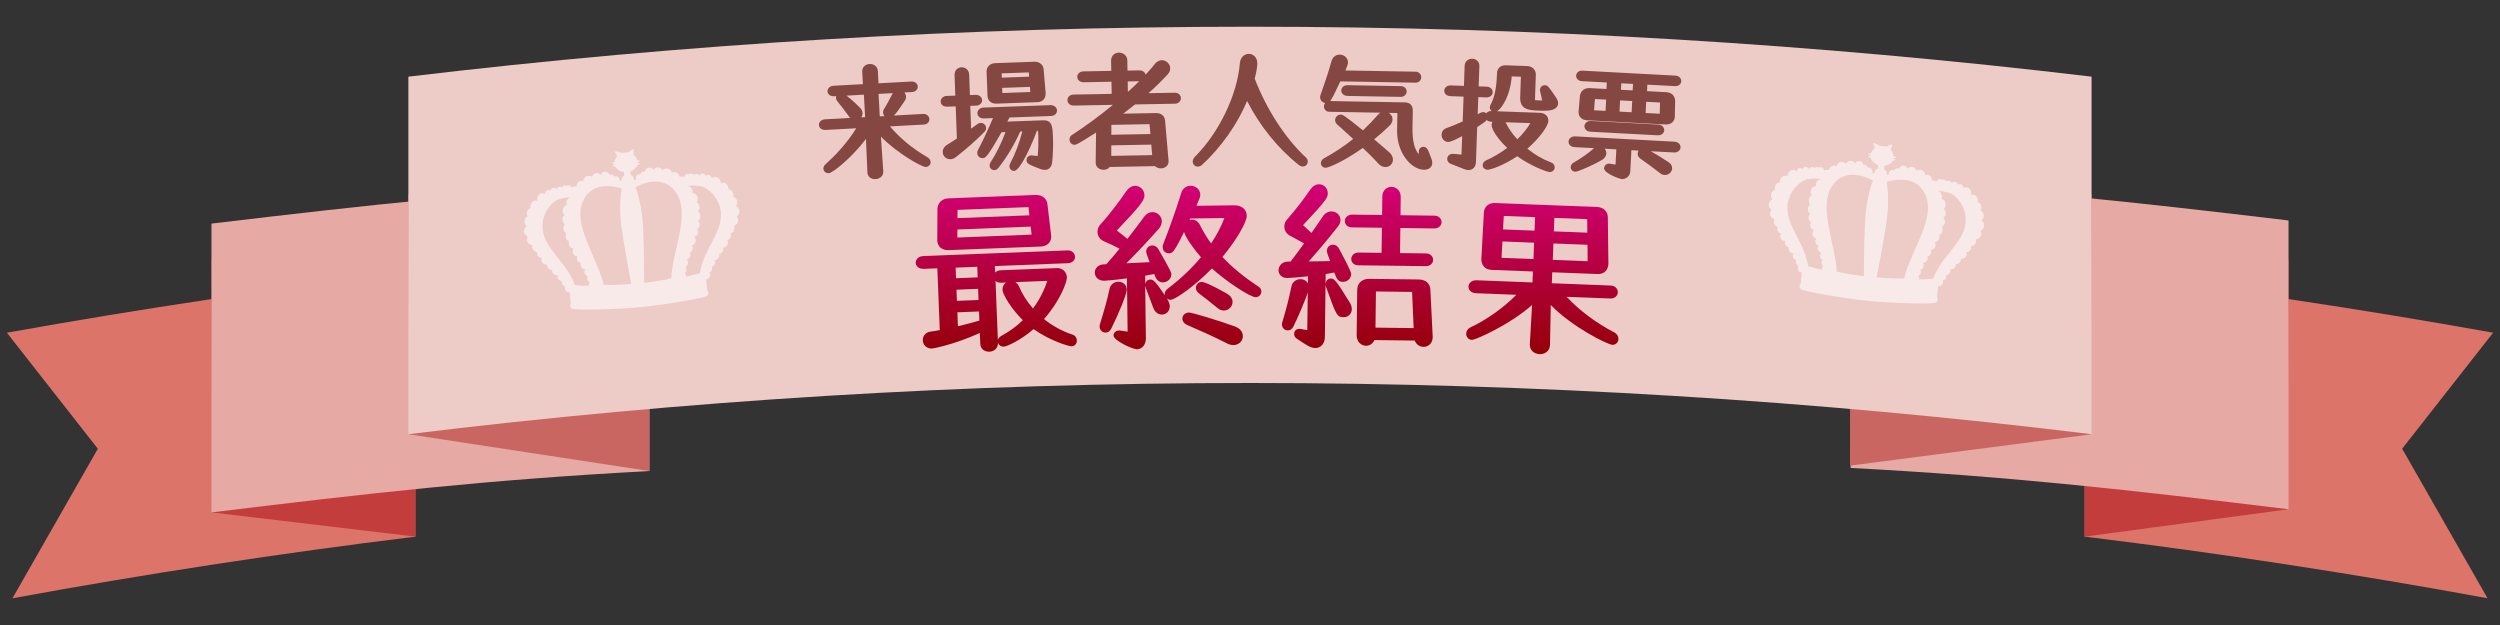
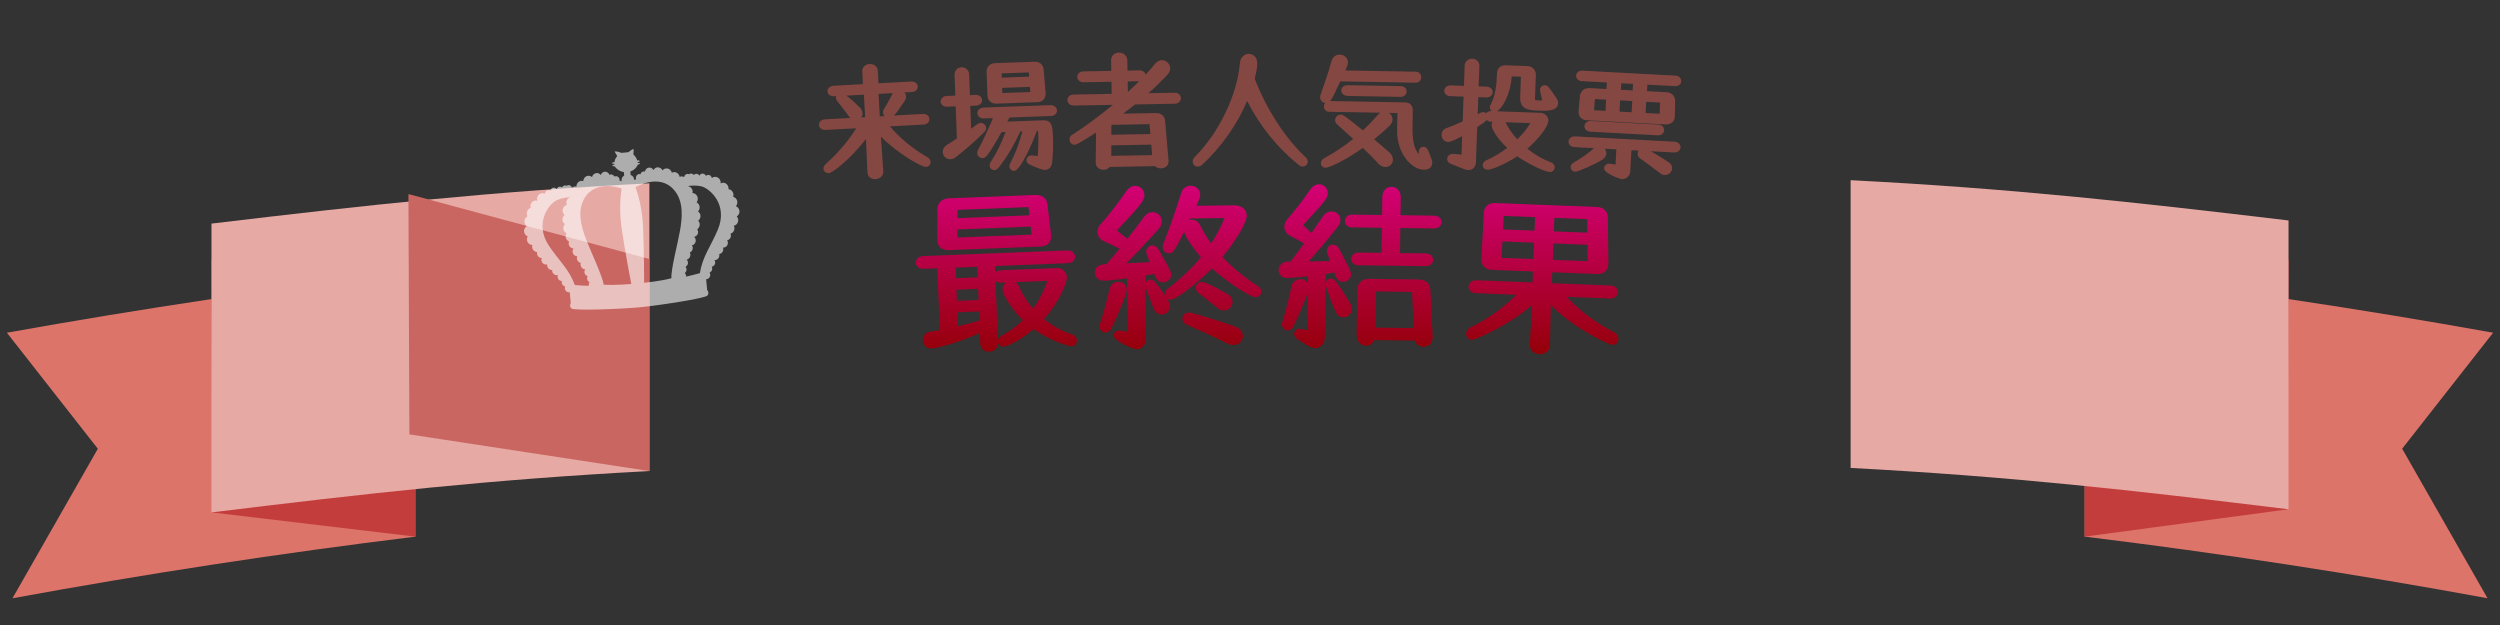
<svg xmlns="http://www.w3.org/2000/svg" id="a" viewBox="0 0 800 200" width="800" height="200">
  <rect x="0" y="0" width="800" height="200" fill="#333333" stroke="none" />
  <defs>
    <style>.c{fill:#c43d3d;}.c,.d,.e,.f,.g,.h,.i,.j{stroke-width:0px;}.d{fill:#dc746a;}.e{fill:url(#b);}.f{fill:#c96661;}.g{fill:#e7a9a4;}.h{fill:#edcbc7;}.k{opacity:.6;}.i{fill:#fff;}.j{fill:#854741;}</style>
    <linearGradient id="b" x1="405.48" y1="113.31" x2="405.48" y2="58.97" gradientUnits="userSpaceOnUse">
      <stop offset="0" stop-color="#940008" />
      <stop offset="1" stop-color="#d40076" />
    </linearGradient>
  </defs>
  <path class="d" d="M667.08,86.94c43.97,5.25,87.55,11.78,130.72,19.53l-29.11,37.12,27.32,47.85c-42.57-7.81-85.55-14.41-128.92-19.72v-84.78Z" />
  <path class="c" d="M732.33,83.09l-.33,79.91-64.92,8.73v-67.86l65.24-20.78Z" />
  <path class="g" d="M732.33,70.55c-50.18-5.99-89.01-10.26-140.13-12.89v92.08c51.14,2.7,89.97,7.09,140.13,13.23v-92.42Z" />
-   <path class="f" d="M669.3,62.11l-.3,76.89-77,10,.2-66.11,77.1-20.78Z" />
+   <path class="f" d="M669.3,62.11Z" />
  <path class="d" d="M132.92,171.73c-43.38,5.31-86.36,11.91-128.93,19.72l27.32-47.85L2.2,106.47c43.16-7.75,86.74-14.28,130.72-19.53v84.78Z" />
  <path class="c" d="M132.92,103.87v67.86l-64.92-7.73-.33-80.91,65.24,20.78Z" />
  <path class="g" d="M67.67,71.55c50.18-5.99,89-10.26,140.13-12.89v92.08c-51.13,2.7-89.97,7.09-140.13,13.23v-92.42Z" />
  <path class="f" d="M207.8,82.88v67.86l-76.8-11.74-.3-76.9,77.1,20.78Z" />
-   <path class="h" d="M669.3,138.94V24.53c-88.32-10.54-178.19-15.98-269.31-15.98s-181,5.43-269.31,15.98v114.41c88.27-10.82,178.14-16.38,269.31-16.38s181.05,5.57,269.31,16.38Z" />
  <path class="j" d="M280.04,57.34c-1.39,0-2.4-.88-2.47-2.14l-.46-10.73c-4.69,6.16-10.67,10.89-11.91,10.96h0c-.96,0-1.67-.63-1.71-1.43-.03-.55.24-1.09.74-1.5,2.81-2.51,6.69-6.48,9.76-11.45l-9.81.53h-.16c-1.23,0-1.92-.79-1.96-1.57-.02-.42.13-.83.42-1.16.36-.4.9-.63,1.53-.67l8.05-.44c-.12-.13-.24-.27-.35-.43-1.01-1.39-2.51-3.39-3.74-4.89-.27-.3-.44-.7-.46-1.14,0-.18.01-.36.06-.52l-.78.04c-1.31,0-1.95-.79-1.99-1.53-.05-.83.63-1.76,1.98-1.83l9.35-.51-.22-4c-.04-.71.22-1.36.73-1.81.42-.38,1-.6,1.62-.64h.16c1.37,0,2.41.92,2.48,2.18l.22,4,10.55-.57s.11,0,.13,0c1.17,0,1.84.81,1.88,1.58.04.83-.57,1.71-1.83,1.78l-2.45.13c.3.36.49.8.52,1.29.02.31-.02.93-.48,1.52-1.69,2.54-2.69,3.88-3.38,4.58l9.33-.51s.12,0,.13,0c1.02,0,1.83.7,1.88,1.62.03.48-.16.95-.51,1.27-.23.21-.64.47-1.31.51l-10.8.58c3.2,3.78,7.36,7.22,11.91,9.81.65.34,1.07.94,1.11,1.58.02.38-.11.76-.38,1.05-.29.33-.72.53-1.18.55,0,0,0,0,0,0-1.4,0-9.05-4.37-14.35-9.69l.76,11.1c.07,1.35-.97,2.39-2.43,2.47h-.17ZM270.85,30.6c1.65,1.17,3.65,3.17,4.42,3.95.44.45.71,1.02.74,1.58.03.51-.12,1.01-.41,1.43l1.24-.07-.39-7.19-5.6.3ZM281.52,37.24l1.52-.08c-.27-.31-.44-.7-.46-1.14-.03-.52.18-.94.34-1.21.94-1.47,1.81-3.15,2.57-4.64.07-.13.15-.25.23-.37l-4.58.25.39,7.19Z" />
  <path class="j" d="M324.49,54.69c-.8,0-1.45-.64-1.48-1.47-.01-.31.08-.63.25-.92,1.6-3.03,2.83-6.24,3.89-10.23l-.68.02c-1.96,4.37-4.33,8.31-7.05,11.72-.48.51-.92.62-1.22.63h0c-.87,0-1.5-.61-1.53-1.43-.01-.4.09-.76.32-1.09,1.85-2.84,3.46-6.09,4.78-9.66l-1.29.05c-4.69,8.26-5.18,8.27-6.06,8.3h0c-.94,0-1.66-.69-1.7-1.58-.01-.32.05-.63.19-.94,1.29-2.37,3.41-6.89,4.85-10.3,0,0-3.02.11-3.03.11-1.25,0-1.93-.83-1.96-1.65-.02-.43.15-.86.46-1.19.36-.39.89-.62,1.48-.64,0,0,21.47-.78,21.47-.78,1.29,0,2.03.86,2.06,1.69.03.85-.62,1.74-1.94,1.79l-13.26.48-.7,1.31,11.37-.41h.25c2.79,0,2.87,2.11,3,5.61.09,2.57,0,5.45-.28,7.92-.28,2.05-1.68,2.32-2.27,2.34h-.01c-.49,0-.93-.09-1.41-.26-3.95-1.53-4.46-1.73-4.49-2.85-.03-.84.6-1.5,1.46-1.53.02,0,.2,0,.23,0,.65.07,1.34.14,1.88.2.19-2.22.25-4.65.18-6.69-.02-.47-.05-.92-.08-1.36h-.39c-1.3,3.78-5.25,12.73-7.24,12.81-.01,0-.04,0-.05,0ZM304.02,50.95c-1.27,0-2.31-1-2.35-2.27-.03-.93.46-1.78,1.35-2.32,1.01-.61,2.1-1.3,3.18-2.04l-.37-10.28s-2.82.1-2.83.1c-1.27,0-1.96-.81-1.99-1.61-.02-.51.2-.99.59-1.33.36-.31.83-.48,1.38-.5l2.72-.1-.24-6.56c-.06-1.6,1.08-2.48,2.23-2.52h0c1.22,0,2.39.81,2.44,2.35l.24,6.56s1.89-.07,1.9-.07c1.27,0,1.97.85,2,1.69.02.48-.2.95-.6,1.28-.35.29-.83.46-1.38.48l-1.8.07.26,7.29,2.08-1.49s.07-.05.11-.07c.24-.13.52-.28.87-.29h0c.94,0,1.71.72,1.74,1.58.02.44-.16.9-.49,1.25-2.45,2.53-5.81,5.5-9.23,8.16-.54.41-1.13.63-1.72.65-.01,0-.08,0-.09,0ZM318.7,33.16c-1.57,0-2.66-1.02-2.71-2.54l-.28-7.67c-.03-.75.23-1.45.74-1.94.5-.49,1.19-.77,2-.8l12.69-.46c1.58,0,2.72,1,2.83,2.5l.64,7.66c0,1.69-1.01,2.73-2.62,2.78l-13.29.48ZM320.75,29.77l8.95-.33-.13-1.64-8.88.32.06,1.64ZM320.58,24.85l8.75-.32-.12-1.36-8.68.31.05,1.36Z" />
  <path class="j" d="M353.08,54.32c-1.41,0-2.44-.94-2.46-2.23l.12-9.68c-6.05,3.91-6.52,3.92-6.87,3.93h0c-.91,0-1.61-.74-1.63-1.69-.01-.61.26-1.13.74-1.43,4.64-3.02,9.05-6.27,13.14-9.67l-12.52.23c-1.32,0-2.02-.89-2.03-1.72-.01-.88.66-1.77,1.97-1.8l12.2-.22-.07-3.88s-8.88.16-8.88.16c-1.36,0-2.05-.87-2.07-1.72-.01-.84.69-1.74,2.01-1.76l8.88-.16-.06-3.28c-.01-.77.27-1.45.79-1.92.45-.4,1.06-.63,1.72-.64h0c1.31,0,2.65.87,2.68,2.47l.06,3.28,3.84-.07c1.13,0,1.79.66,1.95,1.37,1.12-1.2,2.11-2.34,2.96-3.42.81-.98,1.66-1.2,2.23-1.21h0c1.45,0,2.66,1.19,2.69,2.59.01.67-.24,1.3-.74,1.88-1.87,2.03-3.95,4.07-6.22,6.09l8.39-.15c1.3,0,1.97.87,1.99,1.72,0,.47-.19.93-.55,1.27-.36.34-.84.52-1.38.53l-12.74.23c-1.25,1-2.52,1.98-3.81,2.95l10.53-.19c1.65,0,2.72.91,2.88,2.38l1.12,12.88v.19c.02.69-.27,1.3-.82,1.72-.43.33-.99.51-1.58.53h0c-.79,0-1.47-.26-1.94-.72l-14.49.27c-.44.56-1.14.9-1.96.92h-.06ZM355.59,49.88l13.11-.24-.29-3.36-12.8.23v3.36ZM355.63,43.12l12.5-.23-.28-3.16-12.21.22-.02,3.16ZM360.92,29.41c1.29-1.16,2.5-2.31,3.62-3.42l-3.68.07.06,3.35Z" />
  <path class="j" d="M383.31,53.32c-.92,0-1.64-.7-1.64-1.6,0-.58.24-1.09.73-1.59,7.66-7.6,13.56-19.88,14.35-29.86.17-2.09,1.61-3.04,2.87-3.04,1.35,0,2.72,1.06,2.72,3.08,0,1.02-.28,2.66-.83,4.86,3.75,9.78,9.84,19.18,16.34,25.18.42.42.64.89.64,1.33,0,.43-.16.83-.46,1.13-.3.3-.71.47-1.14.47s-.84-.15-1.23-.46c-6.68-5.26-12.63-12.64-16.58-20.51-3.03,7.3-8.4,14.95-14.4,20.42-.36.36-.88.58-1.39.58h0Z" />
  <path class="j" d="M455.69,54.32c-4.17-.07-8.75-5.49-8.62-12.63l.1-5.52-2.75-.05c.14.09.28.19.4.3.52.47.8,1.11.79,1.8-.01.73-.34,1.4-.97,2.01-1.42,1.41-3.08,2.87-4.92,4.36l.46.39c1.46,1.23,2.97,2.5,4.41,3.78.76.68,1.16,1.51,1.15,2.34-.02,1.34-1.05,2.36-2.4,2.36-.85-.01-1.66-.43-2.32-1.16-1.79-1.97-3.52-3.64-4.92-4.96-6.28,4.45-11.01,6.34-11.87,6.34h-.02c-.45,0-.85-.17-1.13-.46-.27-.28-.41-.65-.4-1.04.01-.63.41-1.23,1.02-1.52,3.57-1.98,6.57-3.97,9.32-6.2-1.35-1.24-2.7-2.46-4.11-3.72l-1.07-.96c-.52-.53-.61-1.03-.6-1.37.02-.95.81-1.73,1.76-1.73.69.01.93.02,7.15,5.04,1.65-1.56,3.27-3.25,4.92-5.12.21-.22.43-.4.67-.54l-16.42-.29c-.49,0-.93-.21-1.24-.58-.27-.31-.41-.72-.41-1.13,0-.43.15-.82.39-1.12-.94-.11-1.64-.89-1.62-1.86,0-.26.06-.46.1-.61,0-.02.04-.12.04-.14,1.16-3.24,2.48-7.06,3.49-10.75.34-1.28,1.38-2.11,2.64-2.11.69.01,1.33.26,1.81.69.55.49.85,1.16.84,1.88,0,.5-.43,1.58-.83,2.51l22.46.39c1.15.02,1.82.93,1.81,1.79-.02,1-.79,1.73-1.83,1.73l-24.07-.42c-1.78,3.8-2.61,5.53-3.25,6.3l23.85.42c.89.02,1.54.26,1.98.75.42.47.62,1.11.61,1.97l-.09,5.4c-.07,4.06.6,6.9,2.01,8.47l.02-.91c.01-.83.63-1.46,1.44-1.46,1.18.02,1.47.81,2.55,3.73l.06.16c.16.39.25.84.25,1.21-.02,1.36-1.03,2.24-2.57,2.24,0,0-.07,0-.07,0ZM431.22,30.69c-.63-.01-1.18-.23-1.55-.61-.31-.32-.47-.72-.46-1.14.01-.83.71-1.68,2.02-1.68l17.01.3c1.26.02,1.9.9,1.89,1.75-.02.82-.69,1.69-1.91,1.69,0,0-17-.3-17-.3Z" />
  <path class="j" d="M495.79,55.02c-1.06-.04-6.04-2.01-10.28-5.02-4.22,2.85-8.49,4.32-9.46,4.32-.94-.03-1.62-.69-1.6-1.49.01-.38.18-1.09,1.17-1.54,2.26-1,4.54-2.35,6.68-3.96-2.87-2.71-5.04-5.87-4.98-7.38.01-.36.1-.7.26-.99h-.38c-.64-.04-1.13-.25-1.46-.56-.45.58-1.36,1.2-3.04,2.27l-.4,11.23c-.05,1.5-1.01,2.52-2.39,2.52-.01,0-.09,0-.1,0-.62-.02-.97-.14-5.63-2.02-.68-.28-1.11-.9-1.08-1.58.03-.89.8-1.58,1.75-1.58.02,0,.11,0,.13,0,.68.02,1.48.11,2.26.19.15.02.29.03.44.05l.21-5.92c-1.55.84-3.63,1.87-4.46,1.87-.61-.02-1.13-.26-1.51-.67-.41-.44-.64-1.06-.61-1.69.03-.96.6-1.74,1.47-2.04,1.6-.57,3.33-1.28,5.28-2.17l.28-7.94-4.2-.15c-.82-.03-1.3-.36-1.55-.63-.29-.31-.44-.71-.43-1.12.03-.84.72-1.69,2-1.69.01,0,4.3.15,4.3.15l.23-6.48c.05-1.27,1.05-2.2,2.38-2.2.01,0,.09,0,.1,0,.58.02,1.12.23,1.52.6.49.44.74,1.06.71,1.76l-.23,6.48,2.52.09c.54.02,1.01.18,1.37.48.4.33.62.81.61,1.31-.03.82-.72,1.65-2,1.65-.01,0-2.62-.09-2.62-.09l-.19,5.47.94-.47c.23-.11.51-.21.83-.21.39.01.72.14.97.37.33-.42.88-.71,1.64-.71,0,0,.06,0,.08,0-.06-.05-.11-.1-.16-.15-.28-.31-.43-.7-.42-1.11.01-.31.14-.55.21-.67,1.64-2.94,1.98-6.89,2.09-10.01v-.2c.06-1.52,1.12-2.5,2.71-2.5l7.02.25c1.6.06,2.76,1.27,2.7,2.82l-.28,7.84c0,.16.02.22.02.22.07.02.48.08,1.17.1.25,0,.48.01.72.01.14,0,.27,0,.41,0-.74-3.11-.73-3.13-.73-3.36.03-.86.7-1.5,1.56-1.5.96.03,1.21.42,3.68,4.06.28.43.59,1.06.57,1.73-.08,2.38-3.35,2.38-4.57,2.38-.48,0-.95-.02-1.39-.03-3.25-.12-6.32-.22-6.17-4.34l.23-6.52-2.94-.1c-.46,6.07-3.01,10.08-4.68,11.16l13.77.49c1.58.06,2.68,1.14,2.63,2.57-.07,1.99-3.43,6.06-6.72,8.92,2.33,1.87,4.98,3.41,7.57,4.38.84.28,1.21,1,1.19,1.59-.03.87-.71,1.5-1.62,1.5-.01,0-.06,0-.07,0ZM481.76,39.12c.05.08.09.15.13.23.88,1.82,2.13,3.6,3.65,5.22,1.77-1.71,3.19-3.47,4.18-5.17l-7.96-.28Z" />
  <path class="j" d="M518.85,57.3c-.41-.02-5.63-1.81-5.54-3.5.05-.81.73-1.44,1.55-1.44.02,0,.11,0,.12,0,.39.05.72.11,1.06.16.31.05.62.1.93.15l.26-4.88-3.75-.2c.38.44.58,1,.55,1.55-.02.44-.23,1.29-1.33,1.99-2.32,1.42-7.58,3.81-8.61,3.81-.02,0-.05,0-.07,0-.39-.02-.75-.18-1.01-.46-.27-.28-.42-.67-.39-1.06.03-.54.35-1.04.88-1.35,2.59-1.5,4.86-3.1,6.59-4.65,0,0,0,0,.01-.01l-6.22-.33c-.82-.04-1.29-.38-1.54-.66-.29-.32-.43-.72-.41-1.13.04-.82.74-1.65,1.98-1.65.02,0,.13,0,.15,0l31.76,1.7c1.32.07,1.99.99,1.95,1.83-.04.78-.68,1.62-1.97,1.62h-.16s-7.42-.4-7.42-.4c2.43,1.33,5.71,3.5,5.76,3.53.74.49,1.15,1.22,1.1,2-.06,1.15-1.08,2.08-2.27,2.08-.02,0-.1,0-.12,0-.54-.03-1.06-.24-1.49-.6-2.14-1.66-4.5-3.41-6.29-4.65-.59-.41-.9-1.02-.87-1.66.02-.33.13-.64.31-.9l-2.3-.12-.36,6.79c-.08,1.4-1.23,2.46-2.69,2.46h-.16ZM530.42,43.3l-21.45-1.15c-1.33-.07-1.99-.97-1.95-1.83.04-.8.74-1.61,1.98-1.61.02,0,.13,0,.15,0l21.45,1.15c.55.03,1.02.21,1.37.52.39.35.6.84.57,1.34-.04.78-.73,1.57-1.96,1.57h-.17ZM532.97,39.83l-25.13-1.34c-1.7-.09-2.78-1.18-2.7-2.71,0-.01.44-5.14.44-5.14.27-1.55,1.37-2.45,2.88-2.45.07,0,.14,0,.22,0l5.39.29.11-2.08-7.99-.43c-1.2-.06-1.87-.96-1.83-1.78.04-.79.7-1.58,1.87-1.58.02,0,.12,0,.14,0l29.8,1.59c.52.03.98.22,1.31.54.35.34.54.81.51,1.28-.04.74-.64,1.54-1.85,1.54-.02,0-.13,0-.15,0l-8.83-.47-.11,2.08,6.19.33c1.62.09,2.7,1.11,2.81,2.67l-.11,5.13s0,.11,0,.12c-.08,1.43-1.18,2.4-2.75,2.4-.07,0-.15,0-.22,0ZM531.12,36.41l.09-3.6-4.42-.24-.19,3.59,4.53.24ZM522.12,35.93l.19-3.6-3.88-.21-.19,3.6,3.88.21ZM513.77,35.48l.19-3.6-3.58-.19-.29,3.59,3.69.2ZM522.45,28.93l.11-2.08-3.75-.2-.11,2.08,3.75.2Z" />
  <path class="e" d="M316.51,112.55c-1.6,0-2.76-1.03-2.82-2.51l-.14-3.49c-8.79,3.96-15.24,4.98-15.29,4.98-.01,0-.12,0-.14,0-1.79,0-2.78-1.32-2.83-2.63-.05-1.2.77-2.54,2.41-2.77,1.01-.13,2.03-.3,3.03-.5l-.78-19.77-4.49.17c-1.54,0-2.39-.95-2.43-1.89-.02-.6.23-1.17.7-1.58.44-.38,1.03-.59,1.73-.62,0,0,46.24-1.81,46.25-1.81,1.45,0,2.25,1.01,2.29,2.01.04.99-.72,2.02-2.25,2.08l-23.4.92.08,2.11s.09-.1.14-.14c.42-.38.97-.59,1.61-.62,0,0,18.18-.71,18.2-.71,1.64,0,2.97,1.3,3.03,2.97.06,1.4-2.13,7.48-7.33,13.36,2.67,2.16,5.8,3.86,9.09,4.96.84.24,1.38.95,1.42,1.87.02.51-.15.99-.47,1.34-.31.33-.74.52-1.21.54h0c-.95,0-6.89-1.77-12.16-5.51-4.42,3.79-8.63,5.57-9.54,5.61-.01,0-.07,0-.08,0-.9,0-1.63-.57-1.81-1.37v.26c.08,1.7-1.33,2.68-2.68,2.73-.01,0-.12,0-.14,0ZM319.31,108.93c.06-.43.31-1.01,1.11-1.44,2.59-1.4,4.91-3.09,6.89-5.03-3.58-3.49-6.45-8.21-6.51-9.7-.04-1.03.44-1.85,1.11-2.35l-1.68.06c-.74,0-1.29-.23-1.66-.57l.75,19.04ZM306.53,104.4c2.62-.63,4.84-1.22,6.87-1.81l-.11-2.92-6.93.27.17,4.45ZM324.93,90.28c.46.3.83.74,1.1,1.29,1.11,2.59,2.62,4.98,4.53,7.14,1.98-2.64,3.54-5.66,4.58-8.83l-10.2.4ZM306.21,96.27l6.93-.27-.14-3.57-6.93.27.14,3.57ZM305.93,89.03l6.93-.27-.13-3.39-6.93.27.13,3.39ZM303.42,80.04c-2.03,0-3.34-1.11-3.49-2.96l.06-10.37s0-.09,0-.13c.27-1.92,1.57-3.03,3.65-3.11l27.64-1.08h.23c2.02,0,3.43,1.11,3.66,2.9l1.22,10.24s0,.08,0,.12c-.01,1.94-1.29,3.15-3.43,3.24l-29.32,1.15h-.23ZM306.34,76.01l23.78-.93-.3-2.57-23.45.92-.03,2.58ZM306.39,69.8l23.02-.9-.3-2.63-22.7.89-.03,2.64Z" />
  <path class="e" d="M363.68,111.74c-1.27,0-7.33-2.76-7.35-4.38,0-.4.15-.78.45-1.08.32-.33.76-.51,1.23-.52,0,0,.24,0,.24,0,.05,0,.11,0,.16.01.46.08,1.43.23,2.43.35l-.22-17.05c-3.74.51-6.72.76-7.29.77h0c-1.95,0-2.99-1.33-3-2.58-.02-1.2.86-2.55,2.83-2.66l.87-.05c1.29-1.43,2.73-3.13,4.23-4.97-1.8-.92-3.6-1.8-5.07-2.4-1.22-.55-1.97-1.69-1.99-2.98-.01-.82.29-1.64.86-2.29,3.37-3.71,6.41-7.9,8.38-10.76.98-1.37,2.04-1.67,2.77-1.68h0c1.69,0,2.99,1.31,3.01,2.99.02,1.64-1.32,3.39-8.83,11.29l3.39,2.69c2.07-2.67,4.05-5.32,5.41-7.15.65-.9,1.57-1.4,2.58-1.41,1.66,0,2.99,1.32,3.01,2.93.01.83-.34,1.69-.98,2.42-3.41,3.83-7.15,7.81-10.37,11.02l7.46-.36c-.48-1.22-1.11-2.91-1.12-3.33,0-.58.21-1.1.6-1.48.36-.34.84-.53,1.36-.54h0c.84,0,1.56.46,1.96,1.22l1.13,1.97q3.02,5.29,3.03,5.91c.02,1.48-1.19,2.7-2.7,2.72h0c-1.07,0-1.98-.66-2.41-1.71l-.37-.97c-.91.17-1.91.36-2.92.53l.04,2.69c.05-.33.19-.64.4-.89.3-.35.73-.55,1.19-.55h0c.87,0,1.46.23,4.68,5.06-.03-.13-.05-.27-.05-.41,0-.67.3-1.24.92-1.7,4.14-3.13,7.73-6.53,10.68-10.1-2.42-2.77-4.75-6.06-5.42-8.08-3.3,6.81-3.79,6.81-4.89,6.83-1.09,0-1.94-.86-1.95-1.96,0-.27.05-.5.11-.7l.03-.12s.03-.09.04-.13c1.53-3.88,4.37-11.71,5.73-16.29.39-1.45,1.58-2.41,3.01-2.42h0c1.72,0,3.1,1.26,3.12,2.82,0,.7-.12,1.05-1.25,3.6,0,0,12.24-.16,12.24-.16,2.29,0,3.86,1.37,3.88,3.33.03,2.12-3.48,8.04-7.79,13.2,3.12,3.33,6.9,6.43,11.53,9.47.58.37.92.95.92,1.57.01,1.02-.77,1.82-1.79,1.84-1.79,0-9.52-5.13-14.02-9.21-5.32,5.49-11.76,10.02-13.18,10.03h-.03c-.47,0-.89-.15-1.22-.41.06.09.12.18.18.27.49.75.76,1.51.77,2.21,0,.75-.26,1.44-.75,1.93-.45.45-1.08.72-1.73.73h-.04c-1.2,0-2.19-.75-2.72-2.05-.14-.38-.43-1.14-.77-2.04-1.42-3.74-1.77-4.71-1.86-5.07l.22,16.7c.01.99-.25,1.86-.75,2.5-.54.69-1.34,1.08-2.24,1.09h-.03ZM381.43,70.29c1.13,0,2.1.69,2.62,1.84.96,1.94,2.11,3.84,3.5,5.77,1.79-2.67,3.22-5.39,4.26-8.13l-10.92.14c-.08.17-.15.33-.23.49.24-.08.5-.12.77-.12h0ZM394.67,110.41c-.64,0-1.31-.16-1.97-.49-4.24-2.22-9.67-4.57-12.59-5.84l-.15-.07c-.98-.39-1.59-1.17-1.6-2.05,0-.55.24-1.08.67-1.44.39-.33.9-.51,1.47-.51.86,0,9.08,2.41,14.68,4.46,2.27.85,2.53,2.42,2.54,3.05,0,.77-.29,1.49-.84,2.03-.56.55-1.32.85-2.15.87h-.05ZM353.75,106.42c-1.05,0-1.85-.82-1.87-1.9,0-.14,0-.45.1-.78,1.35-4.37,2.34-7.78,3.07-11.31.3-1.34,1.42-2.25,2.8-2.27h0c1.57,0,2.7,1.06,2.71,2.53.02,1.29-2.22,6.91-4.99,12.53-.36.76-1.02,1.2-1.81,1.21h-.02ZM391.63,99.37c-.72,0-1.4-.27-2.02-.8-2.2-1.84-4.63-3.7-5.88-4.64-.68-.5-1.04-1.11-1.05-1.82,0-.5.18-.97.52-1.32.35-.36.84-.57,1.38-.57,1.57,0,8.17,3.83,8.23,3.87,1.01.61,1.6,1.52,1.61,2.51,0,.69-.28,1.38-.8,1.91-.53.55-1.23.85-1.96.86h-.04Z" />
  <path class="e" d="M420.81,111.36c-1.41-.02-2.65-.85-5.96-3.08-.46-.32-.73-.86-.72-1.43.01-.95.68-1.62,1.63-1.62h.2c.06,0,.12,0,.19.02.71.14,1.45.29,2.18.4l.15-12.09c-.91,2.92-3.42,8.56-4.62,10.99-.39.75-1.04,1.18-1.76,1.18h-.02c-.5,0-.96-.2-1.31-.56-.35-.36-.54-.86-.54-1.4,0-.21,0-.46.13-.75,1.2-3.95,2.12-7.54,2.89-11.29.28-1.64,1.7-2.4,2.89-2.4.74,0,1.38.25,1.86.68.18.16.37.38.53.68l.03-2.27c-3.43.37-6.22.54-6.69.54-1.83-.02-2.75-1.27-2.74-2.48.02-1.34,1.08-2.76,3.02-2.76h.82s.23-.29.23-.29c1.29-1.7,2.73-3.6,4.11-5.54l-4.55-2.49c-1.14-.63-1.78-1.7-1.77-2.93.01-.85.3-1.59.85-2.21,2.59-2.93,5.17-6.26,7.47-9.61.72-1.06,1.77-1.69,2.79-1.69,1.6.02,2.81,1.32,2.79,2.95-.02,1.24-.33,2.09-7.92,10.14.87.77,1.79,1.63,2.7,2.49,1.31-1.87,2.6-3.71,3.69-5.36.64-.97,1.64-1.52,2.73-1.52,1.64.02,2.88,1.24,2.86,2.78,0,.68-.3,1.41-.82,2.06-3.01,3.82-6.33,7.79-9.35,11.16,2.66-.02,5.11-.07,6.87-.11l-.87-2.36s-.03-.07-.03-.11l-.03-.12c-.05-.2-.11-.43-.11-.7.02-1.12.84-1.96,1.93-1.96.84.01,1.57.5,1.95,1.28l.44.81q3.46,6.47,3.45,7.28c-.02,1.4-1.2,2.53-2.62,2.53-1.56-.02-2.01-.85-2.78-3-.8.16-1.72.33-2.77.51l-.25,20.16c-.03,2.07-1.3,3.51-3.09,3.51h-.04ZM455.5,110.99c-1.27-.02-2.32-.81-2.78-2.01l-12.91-.16c-.47,1.11-1.48,1.82-2.66,1.82-.82,0-1.58-.35-2.13-.93-.42-.44-.91-1.23-.89-2.48l.18-14.5c.03-2.1,1.54-3.5,3.76-3.5l15.85.2c2.28.03,3.67,1.21,3.8,3.23l.74,15.05v.23c-.03,2-1.49,3.05-2.91,3.05h-.04ZM452.37,105l-.5-11.58-11.57-.15-.15,11.57,12.21.15ZM429.92,101.5c-2.11-.03-2.31-.58-5.62-9.79-.13-.31-.12-.61-.12-.78.01-1.03.74-1.8,1.7-1.8,1.12.01,1.7.62,5.99,7.62.46.67.72,1.45.71,2.17-.02,1.48-1.15,2.59-2.62,2.59h-.03ZM434.71,84.91c-1.53-.02-2.32-1.03-2.31-2.02.01-1.03.82-2.07,2.32-2.07l7.39.09.1-8.03-9.61-.12c-.82,0-1.34-.33-1.62-.59-.41-.37-.63-.89-.63-1.42.02-1.18.99-2.07,2.27-2.07l9.65.12.07-5.84c.03-2.18,1.53-3.17,2.92-3.17,1.48.02,3,1.16,2.97,3.24l-.07,5.84,10.83.14c1.51.02,2.32,1.08,2.31,2.07-.01.98-.83,2.02-2.32,2.02l-10.87-.14-.1,8.03,8.28.1c.65,0,1.22.21,1.64.59.43.38.67.92.67,1.48-.01.98-.83,2.01-2.32,2.01,0,0-21.56-.27-21.56-.27Z" />
  <path class="e" d="M492.63,113.31c-1.59-.06-3.16-1.14-3.09-3.09l.73-12.64c-7.03,6.27-18.04,11.18-19.25,11.18-.59-.02-1.08-.27-1.42-.71-.29-.37-.44-.85-.42-1.35.03-.81.52-1.51,1.34-1.93,5.12-2.37,10.68-6.34,14.72-10.44l-12.89-.5c-1.72-.07-2.46-1.16-2.43-2.14.04-.97.91-2.01,2.45-2.01.01,0,18.03.7,18.03.7l.14-3.51-13.26-.51c-1.94-.08-3.15-1.31-3.25-3.3,0-.03,0-.07,0-.1l.81-14.88c.07-1.86,1.43-3.11,3.37-3.11h.19s32.69,1.27,32.69,1.27c2.04.08,3.41,1.43,3.42,3.35l.18,14.92c-.16,2.03-1.4,3.18-3.31,3.18h-.19s-14.47-.56-14.47-.56l-.14,3.51,18.88.73c.68.03,1.28.29,1.7.74.37.4.57.93.55,1.45-.04.95-.85,1.96-2.29,1.96-.01,0-14.09-.54-14.09-.54,3.95,4.27,9.46,8.41,15.14,11.33.91.46,1.45,1.31,1.42,2.24-.04,1.02-.86,1.8-1.91,1.8-1.47-.06-12.83-5.63-19.73-12.75l-.25,12.82c-.08,1.95-1.68,2.92-3.23,2.92h-.15ZM508.05,83.58l-.05-5.25-10.91-.42-.2,5.25,11.17.43ZM490.71,82.91l.2-5.25-10.13-.39-.29,5.24,10.21.39ZM507.94,74.46l-.03-4.33-10.51-.41-.17,4.32,10.7.41ZM491.06,73.81l.17-4.32-10.02-.39-.25,4.32,10.09.39Z" />
  <g class="k">
    <path class="i" d="M235.44,66.01c.25-.26.44-.58.49-.98.14-.95-.46-1.83-1.33-2.06.03-.1.09-.19.1-.3.14-1.01-.52-1.96-1.47-2.12-.04,0-.07,0-.11,0,.11-.99-.53-1.9-1.47-2.06-.38-.06-.74.04-1.05.21.13-.99-.53-1.93-1.47-2.09-.49-.08-.97.07-1.33.36-.12-.61-.64-1.06-1.25-1-.26.02-.48.15-.66.32-.2-.47-.66-.79-1.17-.74-.41.04-.73.31-.9.67-.23-.39-.64-.64-1.1-.59-.28.03-.52.17-.7.36-.24-.29-.59-.48-.98-.44-.2.02-.38.11-.53.22-.18-.08-.37-.13-.57-.12-.53.05-.93.48-1.01,1.01-.28-.15-.59-.24-.92-.21-.19.02-.35.09-.52.16-.17-.93-.96-1.61-1.87-1.53-.23.02-.44.1-.63.2-.22-.85-.97-1.46-1.83-1.38-.47.04-.87.29-1.15.63-.3-.63-.94-1.05-1.65-.98-.55.05-.98.4-1.25.86-.29-.51-.83-.84-1.43-.78-.68.06-1.18.6-1.3,1.27-.14-.04-.28-.06-.43-.05-.5.05-.88.42-1,.89-.13-.04-.27-.06-.42-.05-.64.06-1.11.66-1.04,1.34,0,.1.05.18.08.27-.36.22-.58.37-.58.37-.14-1.45-1.18-1.66-1.18-1.66l-.11-1.12c1.86-.64,2.43-2.25,2.43-2.25,0,0,.29,0,.46-.08.31-.13.11-.45-.04-.43l-.45.04-.05-.35h.32c.45-.04.32-.54.06-.52l-.52.05c-.27-.78-.53-1.28-1.14-1.8-.22-.19.14-1.66-.04-1.79-.3-.22-1.61.94-1.61.94l-2.2.22s-1.88-.7-2.19-.41c-.12.11.89,1.35.75,1.5-.51.56-.74,1.06-.85,1.89l-.52.05c-.26.02-.29.55.16.5l.31-.07.02.35-.45.04c-.15.01-.29.36.04.43.18.04.47-.01.47-.01,0,0,1.02,1.61,2.97,1.88l.11,1.12s-.98.4-.85,1.85c0,0-.24-.11-.64-.25.01-.09.04-.19.03-.29-.06-.68-.64-1.18-1.28-1.12-.15.01-.28.06-.4.13-.21-.44-.66-.73-1.16-.69-.15.01-.28.06-.41.13-.24-.64-.84-1.07-1.52-1-.6.06-1.07.48-1.25,1.04-.34-.4-.84-.66-1.39-.61-.71.07-1.26.6-1.43,1.27-.34-.28-.78-.44-1.25-.4-.86.08-1.48.82-1.54,1.7-.21-.06-.43-.1-.65-.08-.91.09-1.56.9-1.55,1.85-.17-.04-.35-.08-.54-.06-.33.03-.62.18-.86.38-.18-.51-.65-.85-1.19-.8-.2.02-.38.11-.54.22-.17-.08-.36-.14-.57-.12-.39.04-.7.28-.88.62-.22-.16-.48-.25-.76-.22-.46.04-.82.37-.97.79-.24-.32-.6-.52-1.01-.48-.51.05-.9.45-1.01.95-.21-.13-.44-.22-.71-.19-.6.06-1.03.59-1.03,1.22-.41-.22-.9-.28-1.37-.1-.9.34-1.36,1.37-1.05,2.33-.34-.11-.71-.14-1.07,0-.89.33-1.35,1.36-1.05,2.3-.04,0-.07,0-.11.02-.91.34-1.38,1.4-1.05,2.36.04.1.11.18.16.27-.81.39-1.23,1.37-.92,2.28.13.38.38.65.67.86-.72.43-1.08,1.34-.78,2.19.19.54.6.91,1.07,1.1-.26.46-.35,1.02-.16,1.56.26.75.93,1.2,1.63,1.22-.08.34-.1.7.03,1.06.24.7.84,1.15,1.5,1.21-.05.27-.06.56.04.84.22.65.8,1.04,1.42,1.04-.11.33-.14.7-.01,1.05.27.77,1.05,1.18,1.78.99-.03.25-.03.5.06.76.23.68.86,1.07,1.51,1.03-.01.21.01.42.08.63.27.77,1.03,1.17,1.77.99-.11.3-.14.65-.02.98.2.59.74.93,1.3.92-.07.27-.08.55.01.84.17.49.57.8,1.02.89-.11.31-.14.65-.02.98.23.66.88,1.01,1.5.89l.33,3.45s-.63.99.24,1.75c.88.76,16.07.16,21.91-.4,5.84-.56,20.88-2.84,21.59-3.76.71-.91-.1-1.76-.1-1.76l-.33-3.45c.64,0,1.21-.47,1.31-1.16.05-.35-.04-.68-.21-.96.43-.18.76-.56.84-1.07.04-.3-.03-.57-.15-.82.55-.09,1.02-.53,1.1-1.15.05-.35-.04-.68-.21-.96.75.04,1.43-.5,1.54-1.31.03-.22.02-.44-.03-.64.64-.08,1.19-.58,1.29-1.29.04-.27,0-.52-.09-.76.76.05,1.45-.5,1.56-1.31.05-.37-.04-.73-.21-1.03.6-.12,1.1-.61,1.19-1.29.04-.3-.02-.57-.12-.83.63-.19,1.14-.74,1.24-1.47.05-.38-.03-.73-.18-1.05.7-.15,1.27-.72,1.38-1.51.08-.57-.11-1.1-.45-1.5.44-.27.77-.71.85-1.28.12-.9-.4-1.71-1.19-2ZM175.71,78.73c-4.98-7.42.1-13.64,2.55-14.72,1.56-.69,3.25-.86,4.28-.89-.82.22-1.39,1.01-1.3,1.92.02.2.09.38.16.56-.84.2-1.44,1.01-1.35,1.94.05.5.28.93.62,1.23-.46.37-.74.95-.68,1.61.05.57.37,1.04.79,1.34-.36.37-.57.89-.52,1.46.06.67.47,1.2,1.01,1.47-.19.33-.31.7-.27,1.11.07.71.52,1.27,1.11,1.52-.1.24-.16.49-.13.77.08.84.77,1.45,1.56,1.42-.22.31-.35.69-.31,1.11.08.82.74,1.41,1.5,1.42-.09.23-.15.48-.12.75.07.72.59,1.26,1.23,1.39-.06.2-.09.41-.06.63.08.81.73,1.4,1.48,1.42-.18.27-.28.59-.25.94.06.62.5,1.1,1.05,1.23-.13.24-.21.51-.19.81.05.52.37.92.78,1.13-.18.27-.28.59-.25.94,0,.08.05.15.07.23-1.26-.02-3.12-.13-4.54-.25-1.77-5.01-4.98-7.68-8.21-12.49ZM193.15,91.1c-.25-2.59-4.25-10.9-5.61-14.53-1.37-3.64-3.03-8.86-.53-13.1,3.62-6.26,11.93-3.14,11.93-3.14,0,0-1.09,5.33-.01,12.76,1.07,7.43,3.08,17.77,3.08,17.77,0,0-5.48.52-8.86.23ZM206.12,90.48s0-10.53-.34-18.03c-.35-7.5-2.44-12.53-2.44-12.53,0,0,7.57-4.64,12.31.82,3.27,3.69,2.62,9.13,1.97,12.96-.65,3.83-3.01,12.74-2.76,15.33-3.26.92-8.74,1.45-8.74,1.45ZM219.54,88.49c0-.08.03-.15.02-.24-.03-.35-.2-.65-.43-.88.37-.28.61-.74.56-1.25-.03-.3-.16-.55-.34-.76.51-.23.86-.78.8-1.4-.03-.35-.2-.65-.42-.88.74-.16,1.26-.86,1.19-1.67-.02-.22-.09-.43-.18-.61.6-.25,1.01-.88.94-1.59-.03-.27-.13-.5-.26-.71.75-.15,1.28-.86,1.21-1.68-.04-.42-.24-.77-.51-1.03.78-.13,1.34-.86,1.26-1.69-.03-.28-.14-.52-.28-.73.53-.36.87-1,.8-1.71-.04-.41-.23-.75-.47-1.04.48-.37.78-.97.72-1.63-.05-.57-.37-1.04-.79-1.34.36-.37.57-.89.52-1.46-.06-.65-.45-1.17-.97-1.45.27-.36.42-.83.37-1.32-.09-.93-.83-1.61-1.69-1.65.04-.19.07-.38.06-.58-.09-.91-.8-1.58-1.64-1.64,1.01-.16,2.7-.32,4.37.06,2.6.6,8.78,5.75,5.29,13.97-2.26,5.33-4.91,8.57-5.69,13.82-1.37.39-3.18.85-4.41,1.11Z" />
  </g>
  <g class="k">
-     <path class="i" d="M634.04,70.45c.29-.21.54-.49.67-.86.32-.91-.1-1.88-.91-2.28.05-.09.12-.17.16-.27.34-.96-.13-2.02-1.03-2.36-.03-.01-.07,0-.11-.02.3-.95-.15-1.97-1.04-2.31-.36-.14-.73-.11-1.07,0,.32-.95-.14-1.99-1.04-2.33-.47-.18-.96-.12-1.37.1,0-.62-.43-1.16-1.03-1.22-.26-.03-.5.06-.71.19-.1-.5-.49-.9-1-.95-.41-.04-.78.16-1.02.48-.15-.43-.51-.75-.96-.8-.28-.03-.54.07-.76.22-.18-.33-.49-.58-.88-.62-.2-.02-.39.03-.57.11-.16-.12-.34-.2-.54-.22-.53-.05-1,.29-1.19.8-.25-.2-.53-.35-.86-.38-.19-.02-.36.02-.54.06.02-.95-.63-1.77-1.54-1.86-.23-.02-.45,0-.66.07-.05-.88-.67-1.62-1.53-1.71-.47-.05-.91.11-1.25.39-.17-.68-.72-1.21-1.43-1.28-.55-.06-1.04.2-1.39.6-.18-.56-.65-.98-1.25-1.04-.68-.07-1.28.36-1.52,1-.13-.07-.26-.12-.41-.13-.5-.05-.95.24-1.16.68-.12-.06-.26-.11-.41-.13-.64-.06-1.22.43-1.28,1.11,0,.1.01.19.03.29-.4.14-.64.25-.64.25.15-1.45-.84-1.85-.84-1.85l.11-1.12c1.95-.26,2.82-1.74,2.82-1.74,0,0,.28.05.47.01.33-.07.19-.42.04-.43l-.45-.05.02-.35.31.07c.45.05.42-.48.16-.5l-.52-.05c-.11-.82-.27-1.36-.77-1.99-.18-.23.46-1.6.31-1.76-.25-.27-1.76.61-1.76.61l-2.2-.22s-1.71-1.05-2.07-.83c-.14.09.61,1.5.44,1.62-.61.45-.93.9-1.2,1.69l-.52-.05c-.26-.03-.39.48.06.52h.32s-.05.34-.05.34l-.45-.05c-.15-.02-.36.3-.04.43.17.07.46.08.46.08,0,0,.69,1.78,2.55,2.42l-.11,1.12s-1.04.2-1.19,1.65c0,0-.21-.15-.58-.37.03-.09.07-.18.08-.27.07-.68-.4-1.28-1.04-1.34-.15-.01-.29,0-.42.05-.12-.48-.5-.85-1-.9-.15-.01-.29,0-.43.05-.11-.67-.62-1.21-1.29-1.28-.6-.06-1.14.26-1.43.77-.26-.46-.69-.81-1.24-.86-.71-.07-1.35.34-1.66.97-.28-.34-.68-.59-1.15-.63-.86-.09-1.61.52-1.84,1.37-.19-.1-.4-.18-.63-.2-.91-.09-1.71.58-1.88,1.52-.16-.07-.33-.15-.51-.16-.33-.03-.64.06-.92.21-.08-.53-.47-.96-1.01-1.02-.2-.02-.39.03-.57.11-.16-.12-.33-.2-.54-.22-.39-.04-.74.14-.98.43-.18-.2-.42-.34-.7-.37-.46-.05-.87.2-1.1.59-.17-.36-.49-.63-.9-.67-.51-.05-.97.26-1.17.73-.18-.17-.39-.3-.65-.33-.6-.06-1.13.38-1.25.99-.36-.3-.83-.45-1.33-.37-.95.16-1.6,1.08-1.48,2.08-.32-.17-.67-.27-1.05-.21-.94.15-1.59,1.07-1.48,2.06-.04,0-.07-.01-.11,0-.96.16-1.62,1.1-1.48,2.11.02.11.07.2.1.3-.87.23-1.47,1.1-1.34,2.06.05.39.25.71.49.98-.79.29-1.32,1.1-1.19,2,.08.57.41,1.01.84,1.28-.34.4-.54.93-.46,1.5.11.78.67,1.36,1.37,1.51-.14.32-.23.67-.18,1.05.1.73.6,1.29,1.23,1.48-.1.26-.17.54-.12.83.09.68.59,1.17,1.19,1.3-.17.3-.27.66-.22,1.03.11.81.8,1.36,1.56,1.31-.08.24-.13.49-.09.76.1.71.64,1.21,1.28,1.3-.05.2-.07.42-.04.64.11.81.78,1.35,1.54,1.31-.17.28-.26.61-.21.96.09.62.54,1.06,1.1,1.15-.12.25-.19.53-.15.82.07.51.4.89.83,1.07-.17.28-.26.61-.21.96.1.69.66,1.16,1.3,1.17l-.35,3.45s-.81.84-.1,1.76c.71.92,15.73,3.28,21.57,3.86,5.84.59,21.03,1.27,21.91.51.88-.76.25-1.75.25-1.75l.35-3.45c.63.12,1.28-.22,1.51-.88.12-.33.09-.68-.02-.98.45-.09.86-.4,1.03-.88.1-.28.08-.57.02-.84.56.02,1.1-.32,1.3-.91.12-.33.09-.68-.01-.98.73.18,1.5-.21,1.77-.98.07-.21.1-.42.09-.63.65.04,1.28-.34,1.52-1.02.09-.25.09-.51.06-.76.74.2,1.52-.2,1.79-.98.13-.36.1-.72,0-1.05.61,0,1.2-.39,1.42-1.03.1-.28.09-.57.04-.84.66-.06,1.26-.51,1.5-1.2.13-.36.11-.72.03-1.06.71,0,1.38-.46,1.64-1.21.19-.54.1-1.1-.15-1.56.48-.18.89-.55,1.08-1.09.3-.85-.06-1.76-.78-2.2ZM572.98,71.31c-3.45-8.24,2.75-13.36,5.36-13.95,1.67-.37,3.36-.21,4.37-.04-.84.06-1.56.72-1.65,1.63-.02.2.01.39.05.58-.86.03-1.6.71-1.7,1.64-.05.5.09.96.36,1.33-.52.28-.91.79-.98,1.44-.06.57.16,1.09.51,1.47-.42.3-.73.76-.79,1.34-.07.67.23,1.27.71,1.64-.25.28-.44.63-.48,1.04-.07.71.26,1.35.79,1.71-.14.21-.25.45-.28.73-.08.84.47,1.57,1.25,1.7-.28.26-.48.61-.52,1.03-.08.82.45,1.53,1.2,1.68-.13.21-.24.44-.27.71-.07.72.33,1.35.94,1.6-.1.18-.16.39-.19.61-.08.81.44,1.51,1.18,1.68-.23.23-.39.52-.43.88-.06.62.28,1.17.79,1.41-.17.21-.31.46-.34.76-.05.52.18.97.55,1.26-.23.23-.39.52-.43.88,0,.08.02.16.02.24-1.23-.26-3.03-.73-4.41-1.13-.76-5.26-3.39-8.5-5.63-13.85ZM587.68,86.84c.26-2.59-2.05-11.51-2.68-15.34-.63-3.83-1.25-9.28,2.03-12.95,4.77-5.44,12.32-.76,12.32-.76,0,0-2.11,5.02-2.5,12.52-.39,7.5-.43,18.03-.43,18.03,0,0-5.48-.55-8.74-1.49ZM600.52,88.75s2.06-10.33,3.17-17.75c1.11-7.42.05-12.76.05-12.76,0,0,8.33-3.08,11.92,3.2,2.49,4.25.79,9.46-.59,13.09-1.39,3.63-5.43,11.91-5.69,14.5-3.38.27-8.86-.28-8.86-.28ZM614.08,89.41c.02-.08.06-.14.07-.23.04-.35-.07-.68-.25-.94.42-.2.74-.61.79-1.12.03-.3-.05-.57-.18-.81.55-.13.99-.6,1.06-1.22.04-.35-.07-.68-.25-.94.75-.01,1.41-.6,1.49-1.41.02-.22,0-.44-.06-.63.64-.13,1.16-.66,1.23-1.38.03-.27-.03-.52-.12-.75.76,0,1.43-.59,1.51-1.41.04-.42-.08-.8-.3-1.11.79.03,1.48-.58,1.56-1.42.03-.28-.03-.53-.13-.77.59-.25,1.04-.81,1.12-1.52.04-.41-.08-.78-.26-1.11.54-.27.95-.8,1.02-1.46.06-.57-.16-1.09-.51-1.47.42-.3.73-.76.79-1.34.07-.65-.22-1.23-.67-1.61.34-.3.57-.73.62-1.23.09-.93-.5-1.74-1.34-1.94.08-.18.15-.36.17-.56.09-.91-.48-1.7-1.29-1.93,1.03.04,2.71.22,4.27.91,2.44,1.09,7.49,7.34,2.47,14.73-3.25,4.79-6.48,7.45-8.27,12.45-1.42.11-3.29.21-4.55.23Z" />
-   </g>
+     </g>
</svg>